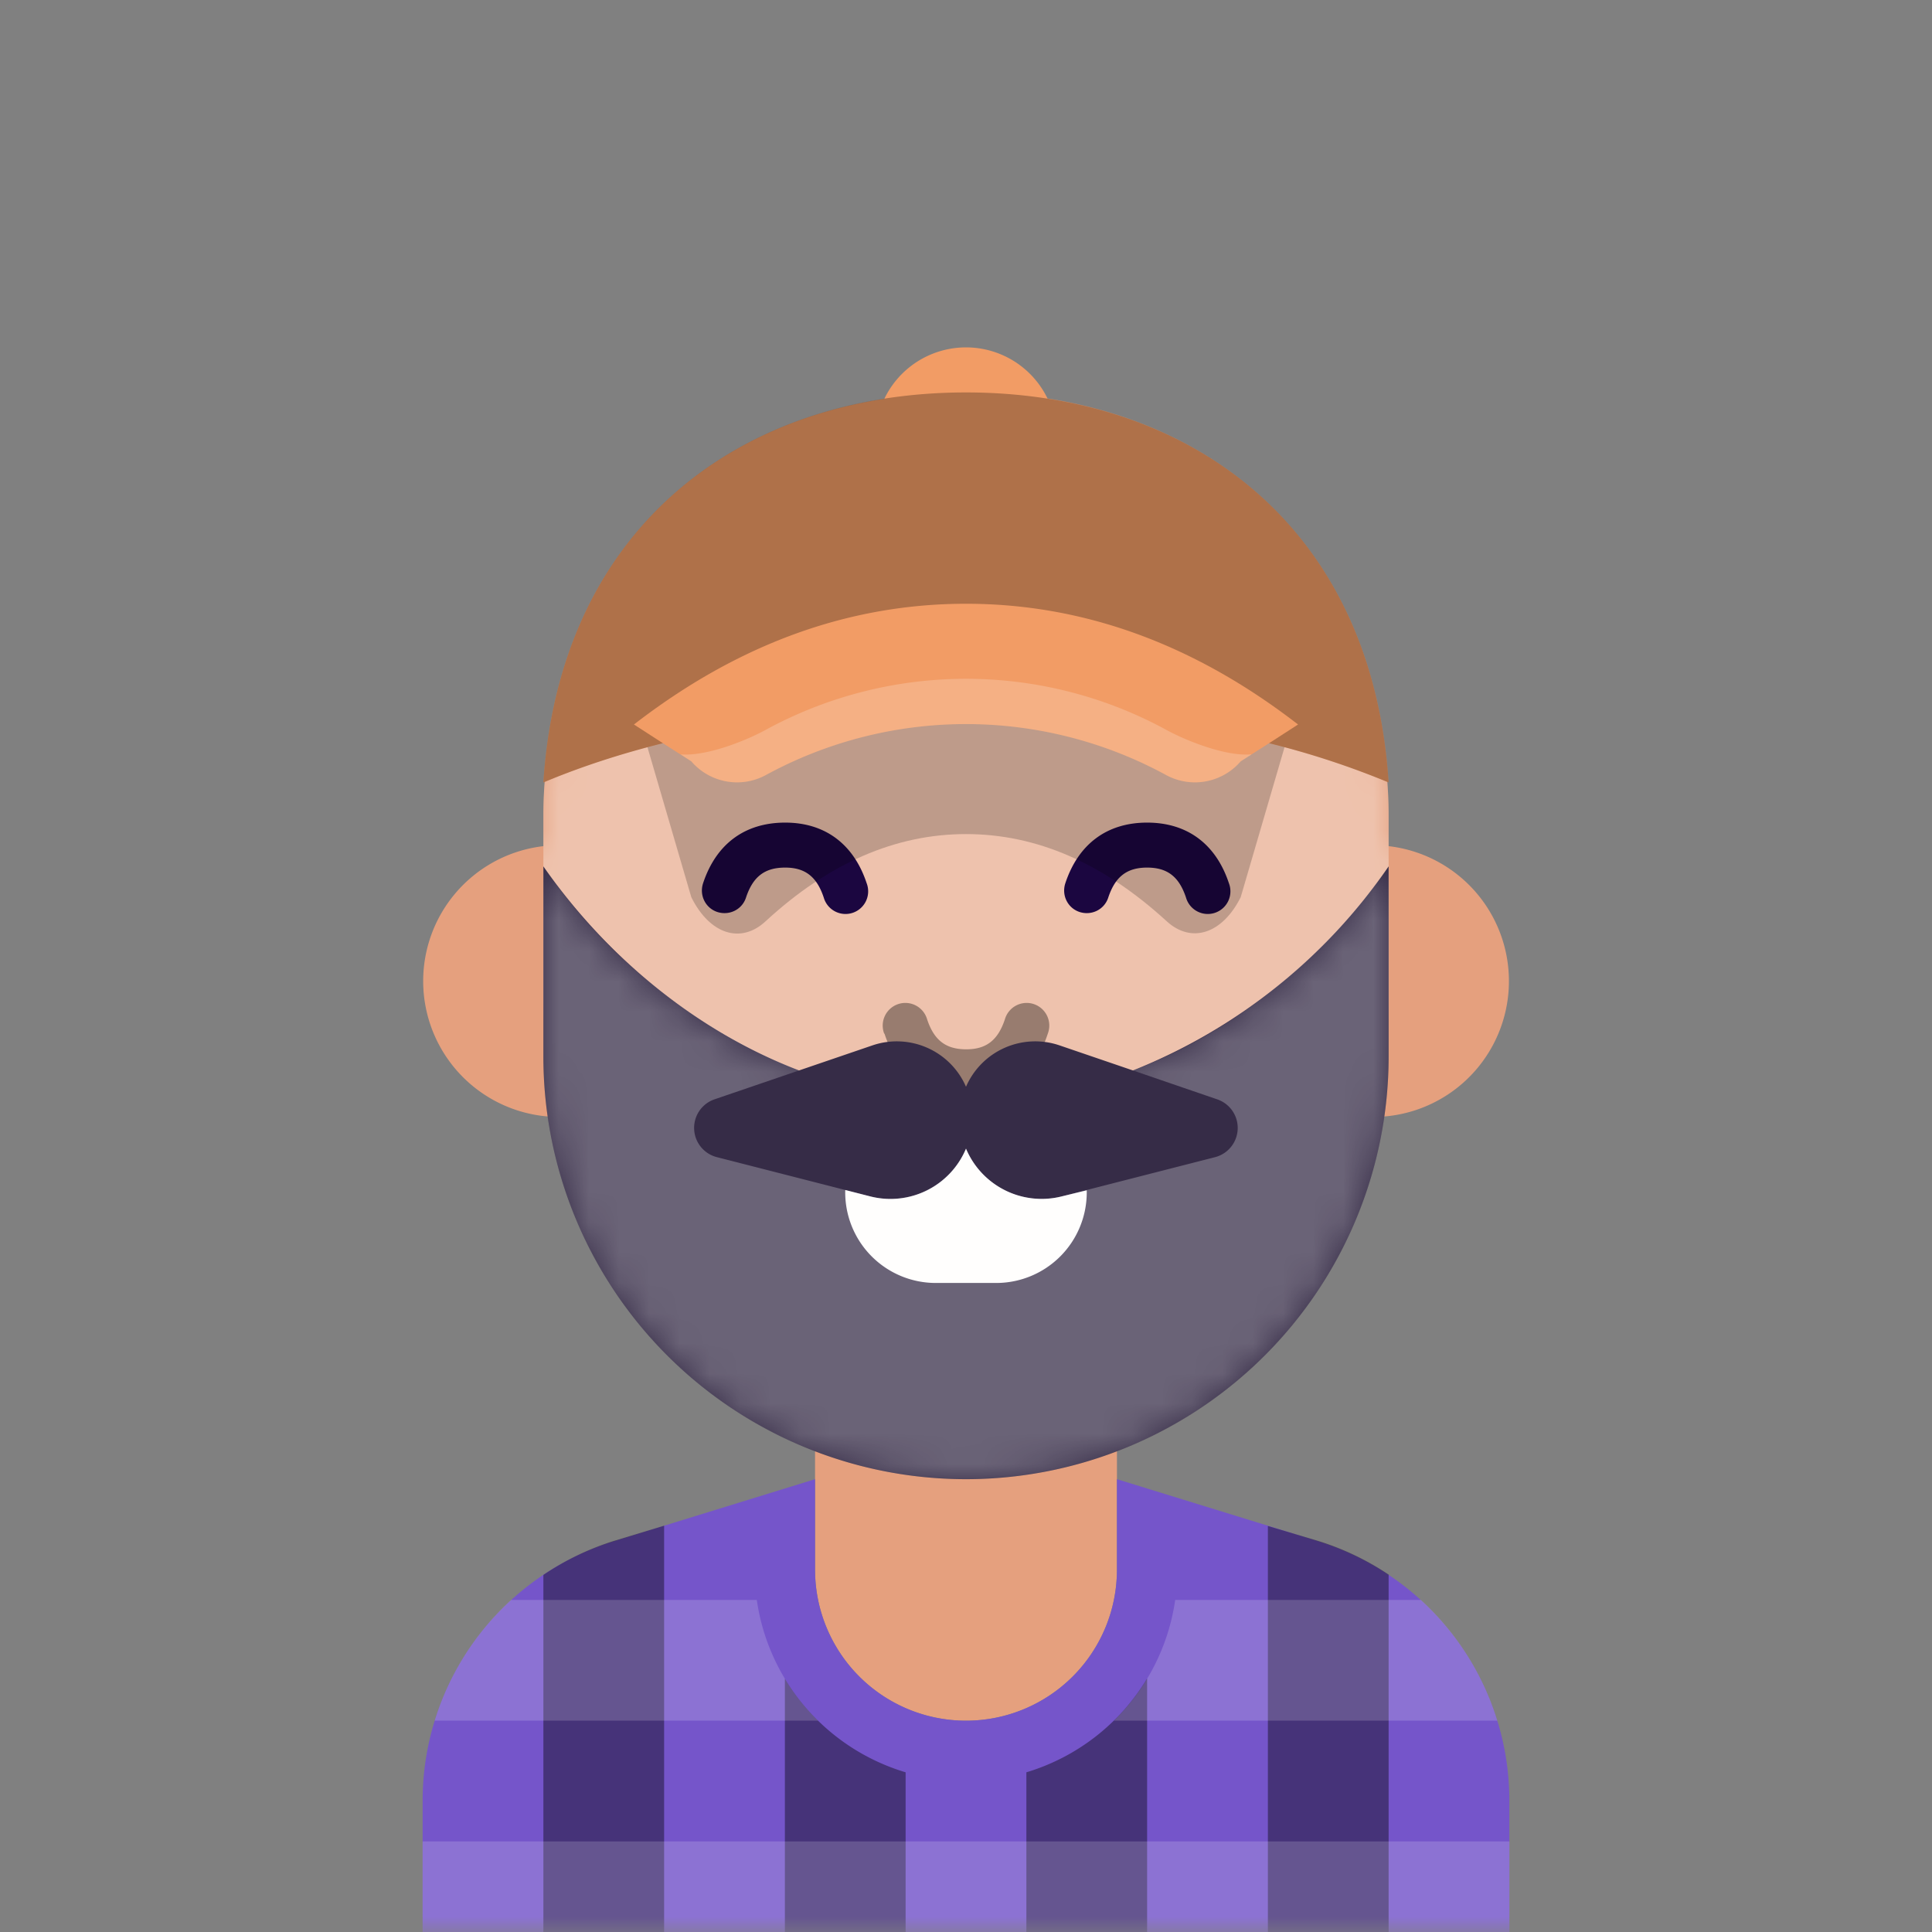
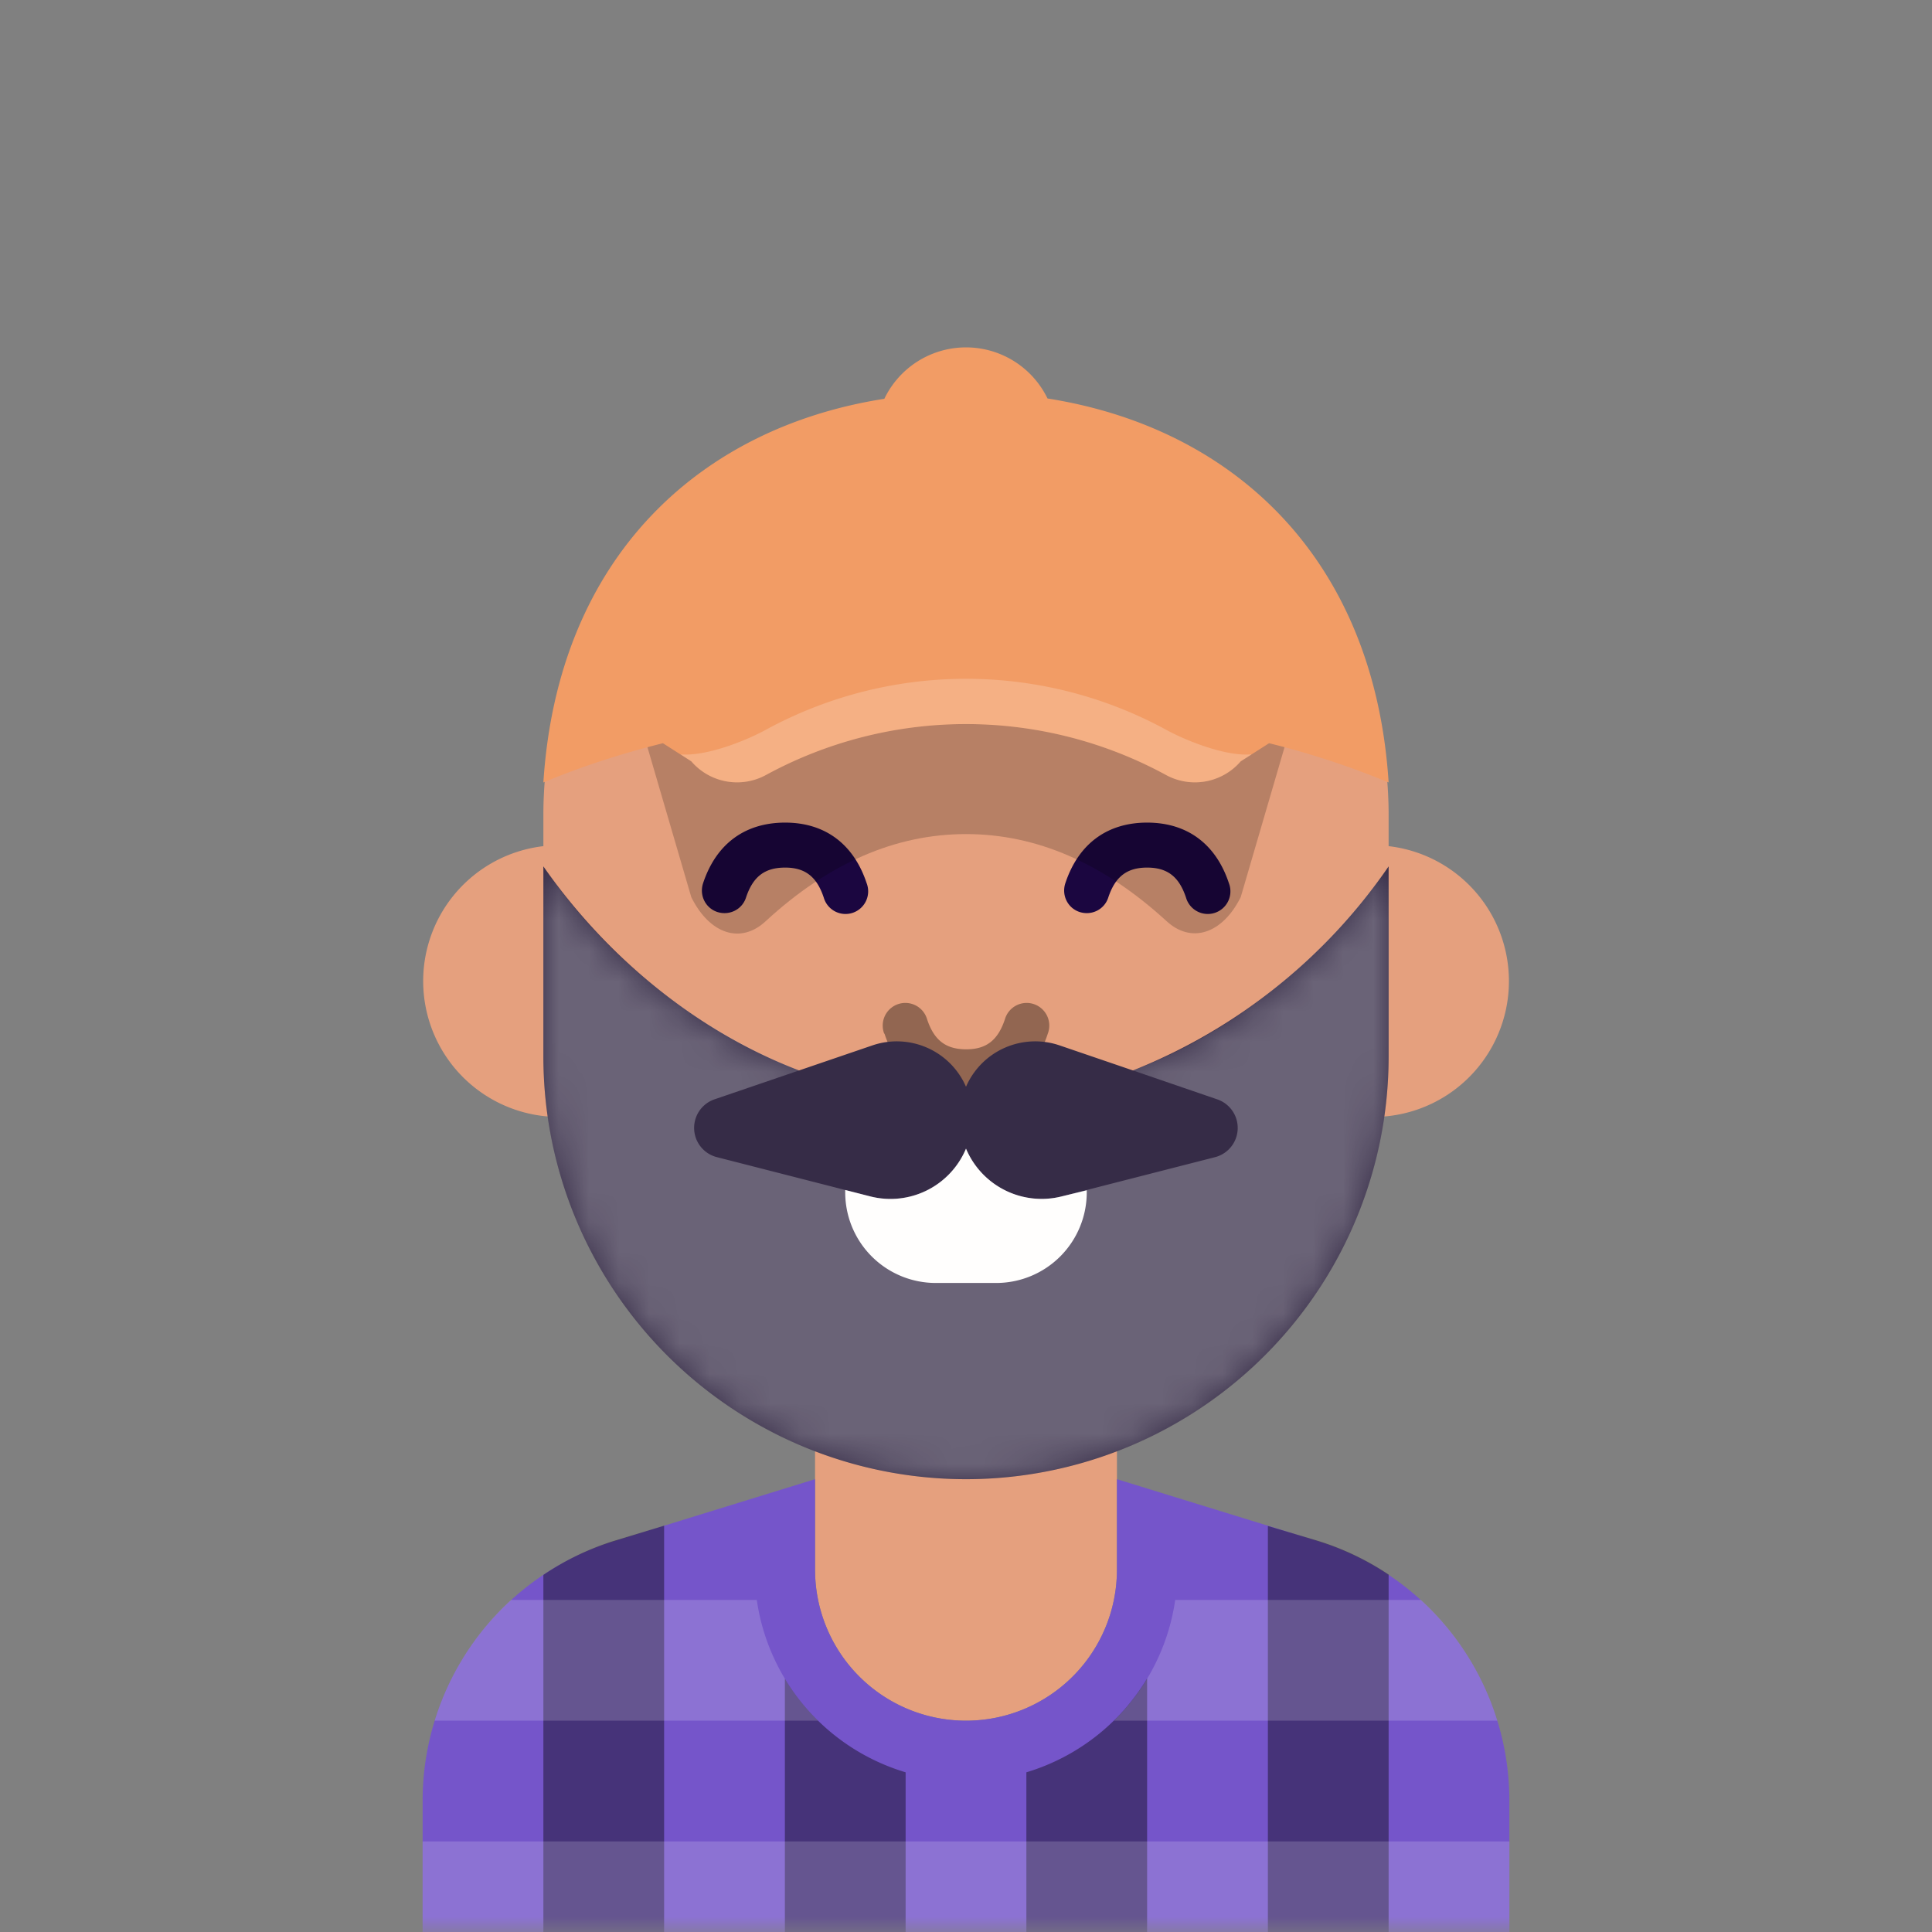
<svg xmlns="http://www.w3.org/2000/svg" viewBox="0 0 64 64" fill="none" shape-rendering="auto">
  <rect x="0" y="0" width="64" height="64" fill="#808080" stroke="none" />
  <mask id="viewboxMask">
    <rect width="64" height="64" rx="0" ry="0" x="0" y="0" fill="#fff" />
  </mask>
  <g mask="url(#viewboxMask)">
    <path d="M37 46.08V52a5 5 0 0 1-10 0v-5.92A14.04 14.04 0 0 1 18.58 37h-.08a4.5 4.5 0 0 1-.5-8.97V27a14 14 0 1 1 28 0v1.03a4.5 4.5 0 0 1-.58 8.97A14.04 14.04 0 0 1 37 46.08Z" fill="#e5a07e" />
    <mask id="personas-a" style="mask-type:luminance" maskUnits="userSpaceOnUse" x="14" y="13" width="36" height="44">
-       <path d="M37 46.08V52a5 5 0 0 1-10 0v-5.92A14.04 14.04 0 0 1 18.58 37h-.08a4.5 4.5 0 0 1-.5-8.97V27a14 14 0 1 1 28 0v1.03a4.5 4.5 0 0 1-.58 8.97A14.04 14.04 0 0 1 37 46.08Z" fill="#fff" />
-     </mask>
+       </mask>
    <g mask="url(#personas-a)">
      <path d="M32 13a14 14 0 0 1 14 14v6a14 14 0 1 1-28 0v-6a14 14 0 0 1 14-14Z" fill="#fff" style="mix-blend-mode:overlay" opacity=".36" />
    </g>
    <g transform="translate(20 24)">
      <path d="M3.76 6.21c.4.13.82-.08.95-.47.23-.7.62-1 1.3-1 .66 0 1.05.3 1.28 1a.75.75 0 1 0 1.42-.48c-.43-1.3-1.38-2.01-2.7-2.01-1.34 0-2.29.71-2.72 2.01-.13.4.08.82.47.95ZM15.76 6.21c.4.13.82-.08.95-.47.23-.7.62-1 1.29-1s1.06.3 1.29 1a.75.75 0 1 0 1.42-.48c-.43-1.3-1.38-2.01-2.71-2.01s-2.28.71-2.71 2.01c-.13.4.08.82.47.95Z" fill="#1B0640" />
    </g>
    <g transform="translate(2 2)">
      <path opacity=".2" d="M30 17c3.88 0 7.55-.37 11 4.22l-1.9 6.5c-.61 1.22-1.64 1.55-2.46.79-2.1-1.92-4.3-2.88-6.64-2.88-2.33 0-4.55.96-6.64 2.89-.82.76-1.85.43-2.46-.8L19 21.22c3.45-4.6 7.12-4.22 11-4.22Z" fill="#000" />
      <path d="M27.3 11.2a3 3 0 0 1 5.4 0c6.1.96 10.82 5.24 11.3 12.72a27.7 27.7 0 0 0-3.96-1.3l-.94.6a2 2 0 0 1-2.46.46 13.86 13.86 0 0 0-13.28 0 2 2 0 0 1-2.46-.46l-.94-.6c-1.4.35-2.72.78-3.96 1.3.48-7.48 5.2-11.76 11.3-12.71Z" fill="#F29C65" />
-       <path d="M19.96 22.62c-1.4.35-2.72.78-3.96 1.3C16.55 15.37 22.63 11 30 11s13.45 4.37 14 12.92a27.7 27.7 0 0 0-3.96-1.3L41 22c-3.45-2.67-7.12-4-11-4s-7.55 1.33-11 4l.96.62Z" fill="#000" style="mix-blend-mode:overlay" opacity=".28" />
      <path d="m39.45 23-.35.22a2 2 0 0 1-2.46.46 13.86 13.86 0 0 0-13.28 0 2 2 0 0 1-2.46-.46l-.35-.23c.87.07 2.19-.47 2.81-.81a13.86 13.86 0 0 1 13.28 0c.62.34 1.94.88 2.8.81Z" fill="#fff" style="mix-blend-mode:lighten" opacity=".2" />
    </g>
    <g transform="translate(11 44)">
      <path d="M16 5v3a5 5 0 0 0 10 0V5l6.65 2.05a9 9 0 0 1 6.35 8.6V20H3v-4.35a9 9 0 0 1 6.35-8.6L16 5Z" fill="#7555ca" />
      <path d="m11 6.54-1.65.5A9 9 0 0 0 7 8.17V20h4V6.54ZM15 20h4v-5.29a7.02 7.02 0 0 1-4-3.1V20ZM23 20h4v-8.4a7.02 7.02 0 0 1-4 3.11v5.3ZM31 20h4V8.16a9 9 0 0 0-2.35-1.12L31 6.55V20Z" style="mix-blend-mode:overlay" opacity=".4" fill="#000" />
      <path d="M3.4 13a9.01 9.01 0 0 1 2.53-4h8.14a6.98 6.98 0 0 0 2.03 4H3.4ZM39 17v3H3v-3h36ZM36.07 9a9.01 9.01 0 0 1 2.53 4H25.9a6.98 6.98 0 0 0 2.03-4h8.14Z" style="mix-blend-mode:lighten" opacity=".17" fill="#fff" />
    </g>
    <g transform="translate(23 36)">
-       <path d="M5 5h8s-1 2.5-4 2.5S5 5 5 5Z" fill="#DC5C7A" />
      <path d="M5.39 4.22A2.1 2.1 0 0 1 9 4a2.1 2.1 0 0 1 3.61.22l.4.78H4.99l.39-.78Z" fill="#F57B98" />
    </g>
    <g transform="translate(24 28)">
      <path d="M5.29 6.24a.75.75 0 1 1 1.42-.48c.23.7.62 1 1.3 1 .66 0 1.05-.3 1.28-1a.75.75 0 1 1 1.42.48c-.42 1.3-1.37 2.01-2.7 2.01S5.72 7.54 5.3 6.24Z" fill="#000" style="mix-blend-mode:overlay" opacity=".36" />
    </g>
    <g transform="translate(14 26)">
      <path d="m12.47 9.46 2.43-.83A2.5 2.5 0 0 1 18 10a2.5 2.5 0 0 1 3.1-1.37l2.43.83A18.65 18.65 0 0 0 32 2.7V9A14 14 0 1 1 4 9V2.7c2.05 2.94 5 5.43 8.47 6.76Z" fill="#362c47" />
      <mask id="facialHairBeardMustache-a" style="mask-type:luminance" maskUnits="userSpaceOnUse" x="4" y="2" width="28" height="21">
        <path d="m12.47 9.46 2.43-.83A2.5 2.5 0 0 1 18 10a2.5 2.5 0 0 1 3.1-1.37l2.43.83A18.65 18.65 0 0 0 32 2.7V9A14 14 0 1 1 4 9V2.7c2.05 2.94 5 5.43 8.47 6.76Z" fill="#fff" />
      </mask>
      <g mask="url(#facialHairBeardMustache-a)">
        <path d="M32 9V2.7c-2.05 2.94-5 5.43-8.47 6.76l2.8.96a1 1 0 0 1-.07 1.91l-5.08 1.3A2.71 2.71 0 0 1 18 12.05a2.72 2.72 0 0 1-3.18 1.58l-5.08-1.3a1 1 0 0 1-.08-1.91l2.81-.96A18.65 18.65 0 0 1 4 2.7V9a14 14 0 1 0 28 0Z" fill="#fff" style="mix-blend-mode:overlay" opacity=".26" />
        <path d="M22 13.42v.08a3 3 0 0 1-3 3h-2a3 3 0 0 1-3-3.08l.82.21A2.71 2.71 0 0 0 18 12.05a2.72 2.72 0 0 0 3.18 1.58l.82-.2Z" fill="#FFFEFD" />
      </g>
    </g>
  </g>
</svg>